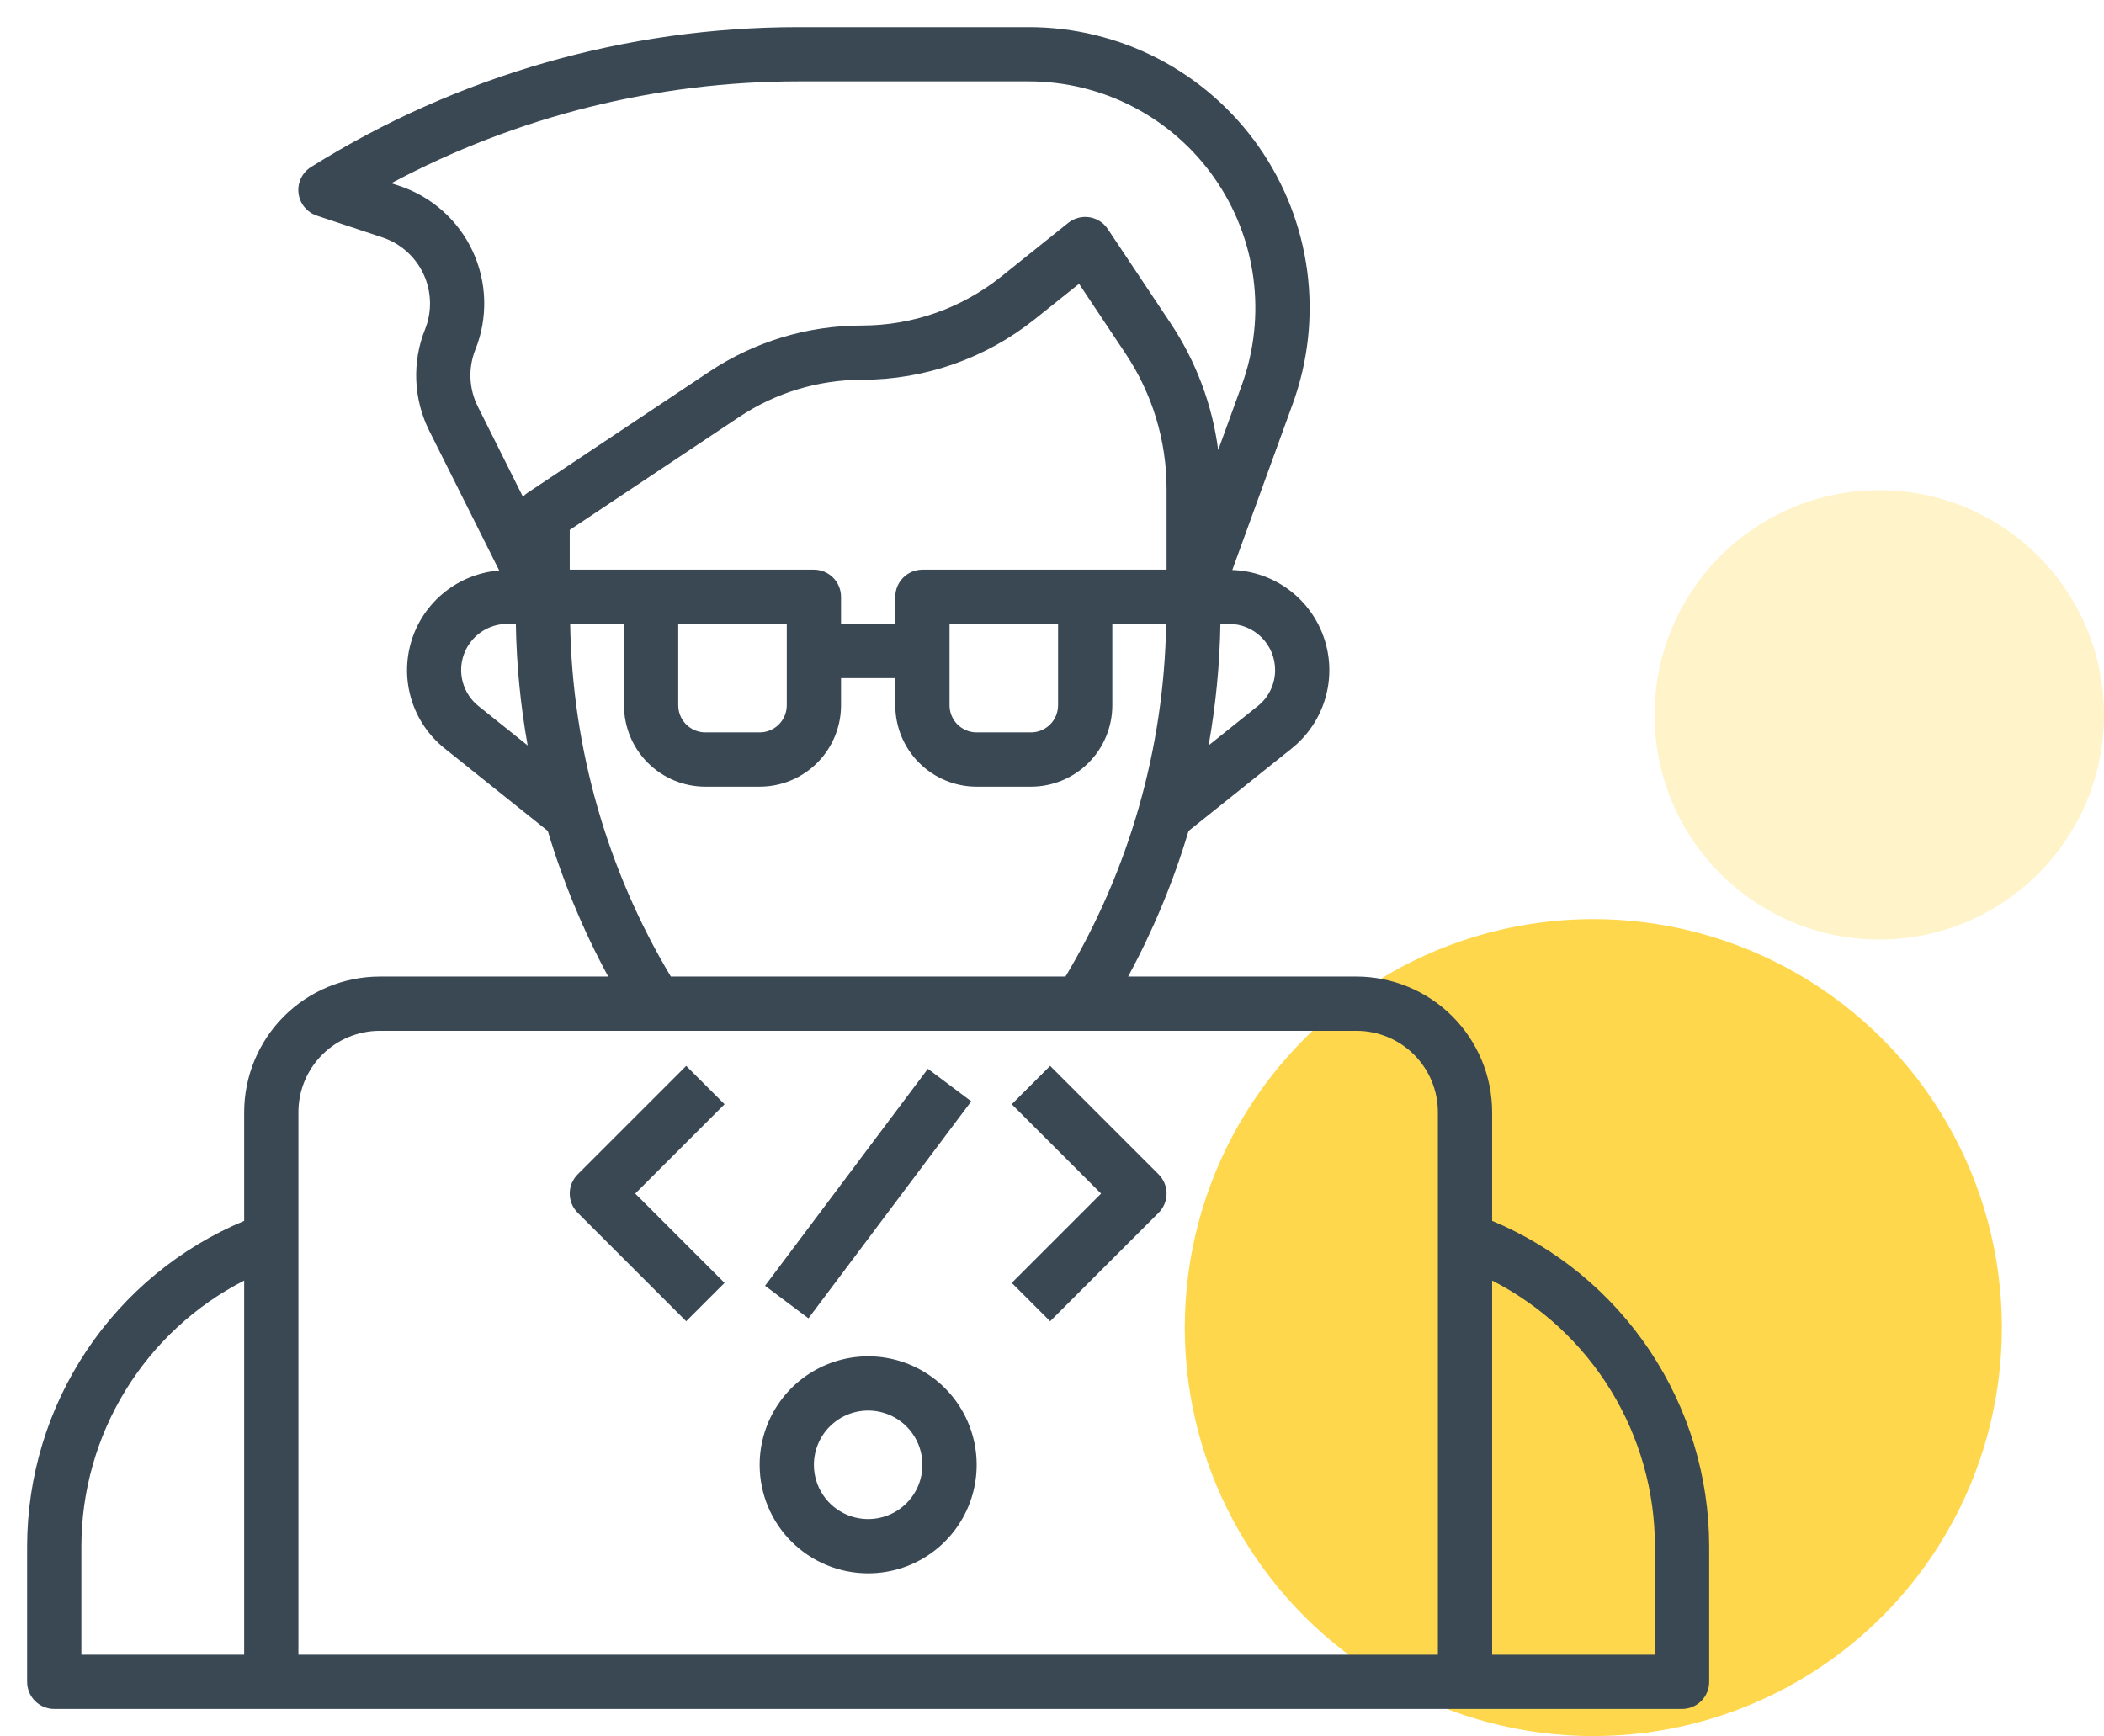
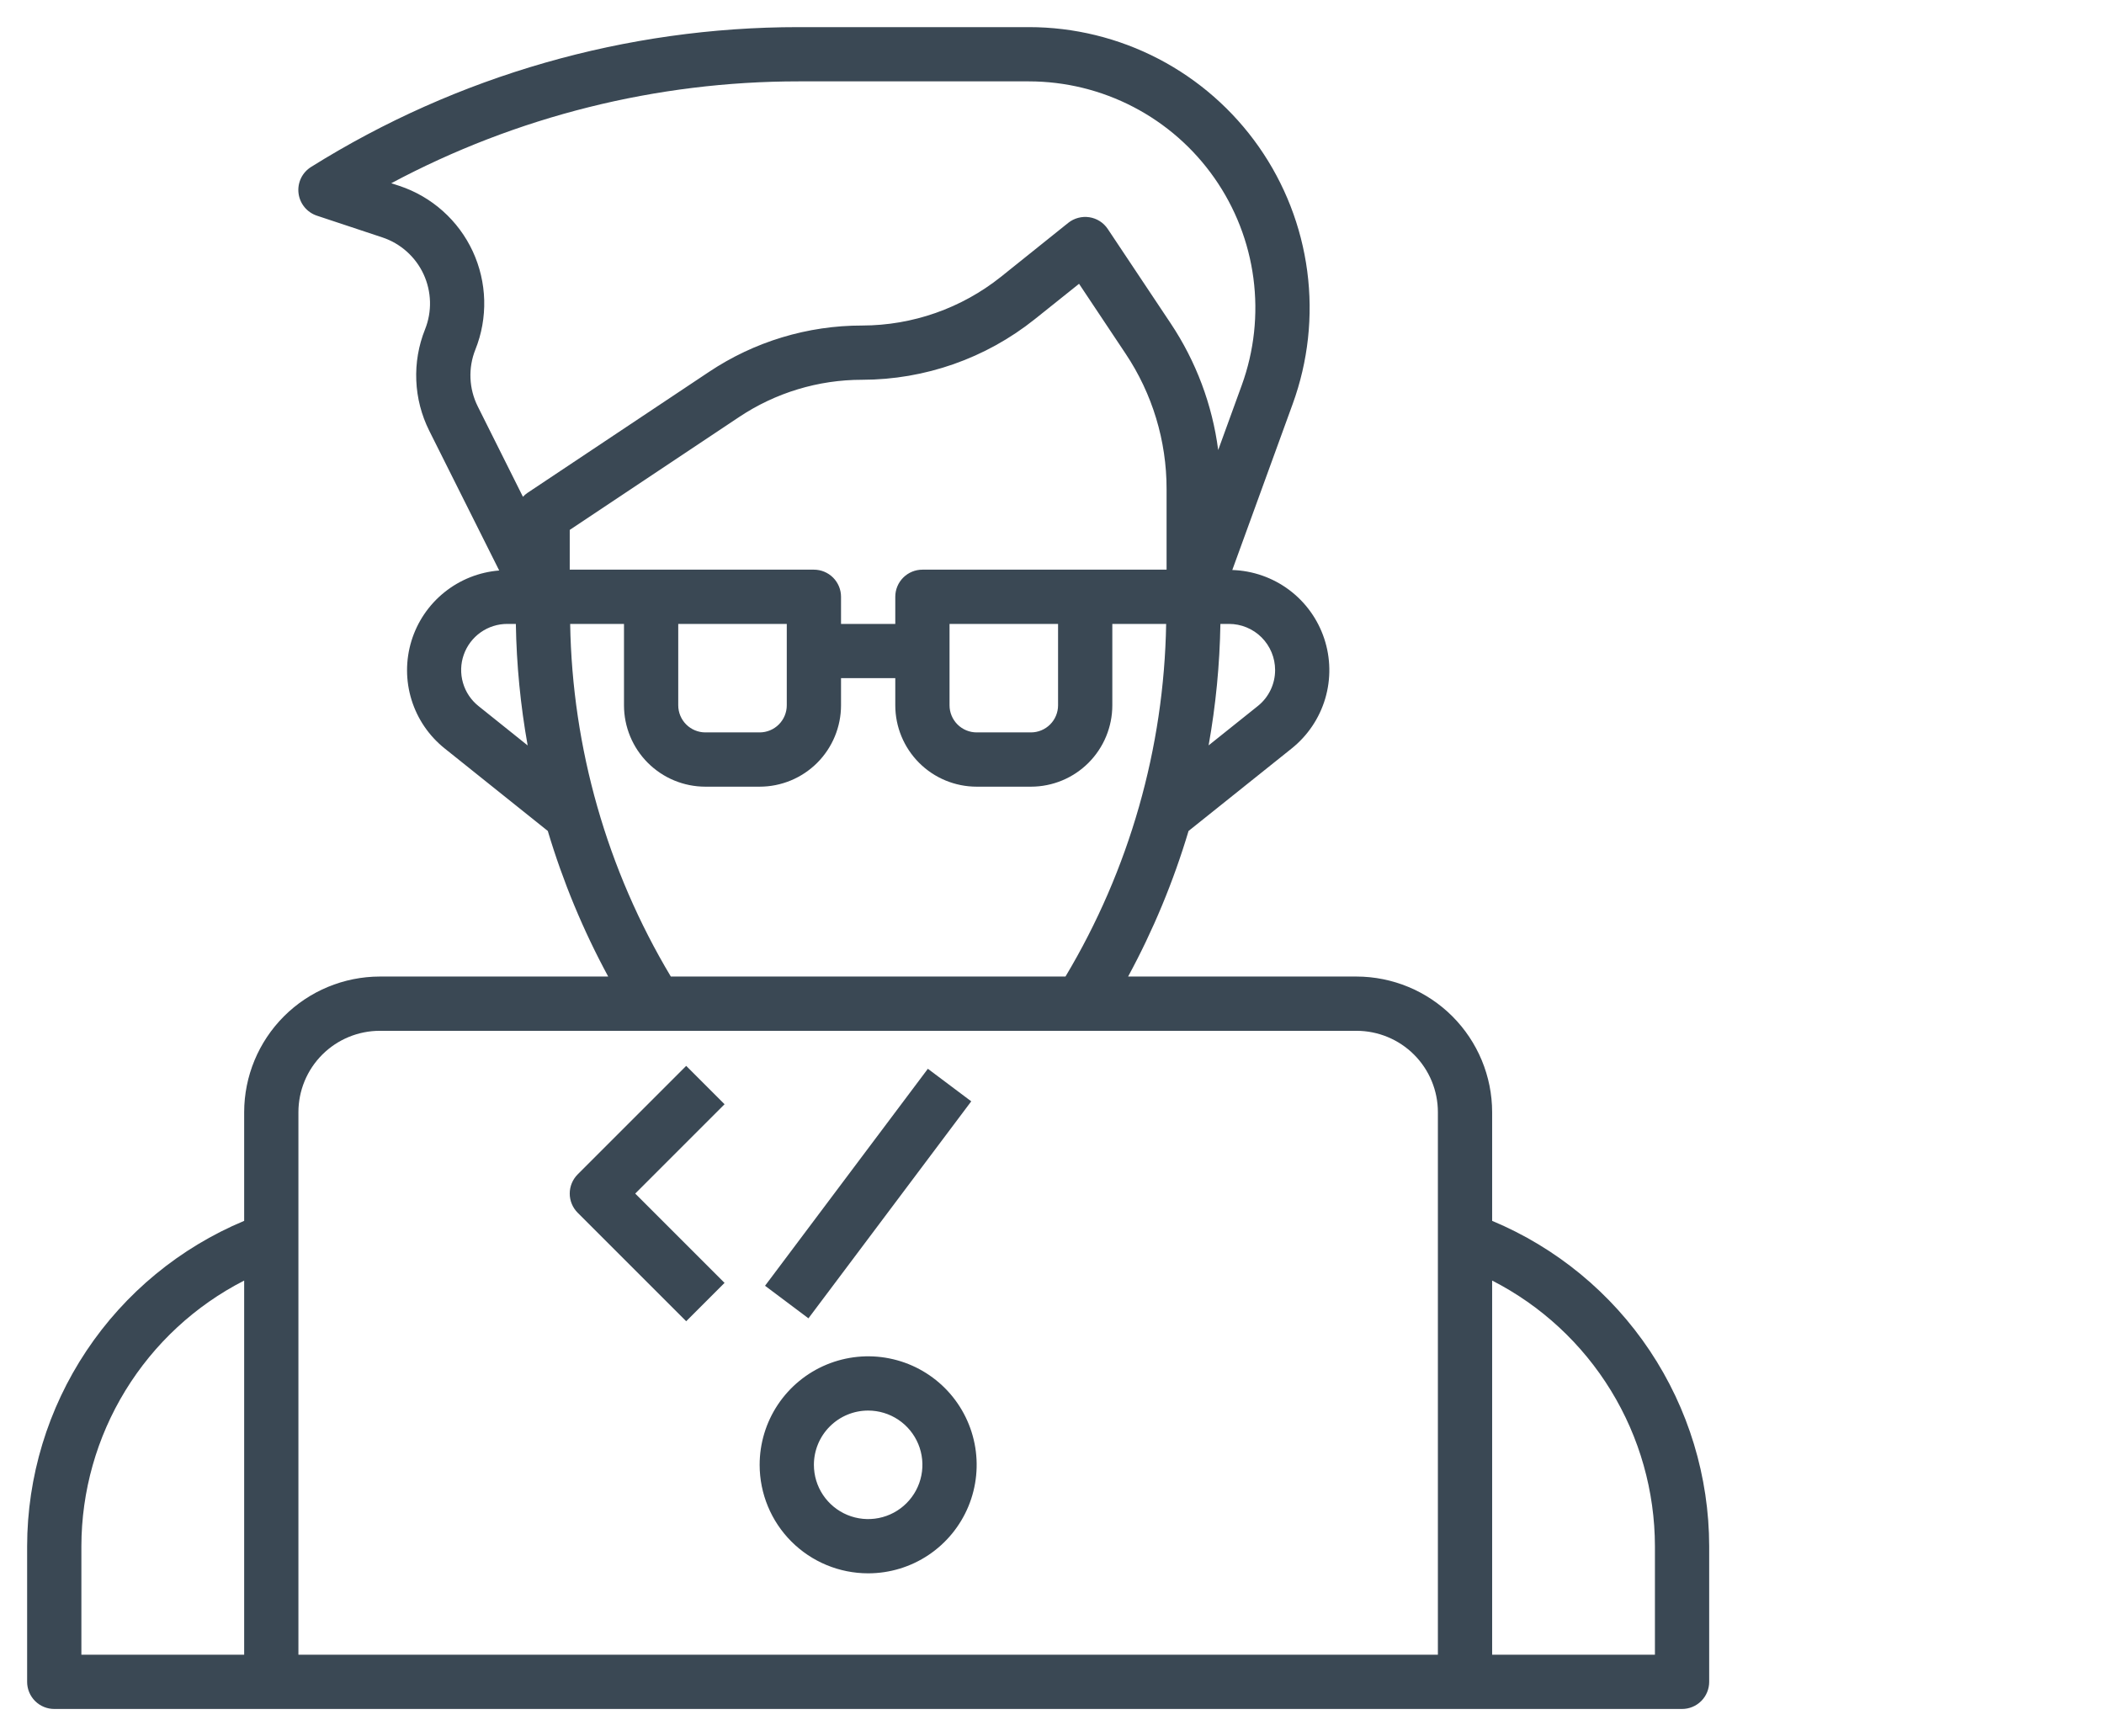
<svg xmlns="http://www.w3.org/2000/svg" width="103" height="85" viewBox="0 0 103 85" fill="none">
-   <circle cx="78" cy="65" r="20" fill="#FFD74D" />
-   <circle cx="92" cy="35" r="11" fill="#FFD74D" fill-opacity="0.3" />
  <path d="M73.047 59.774V54.453C73.045 52.693 72.344 51.005 71.1 49.76C69.855 48.515 68.167 47.815 66.406 47.812H55.226C56.455 45.545 57.447 43.156 58.185 40.684L63.232 36.646C64.016 36.019 64.59 35.167 64.875 34.205C65.16 33.243 65.143 32.216 64.826 31.263C64.51 30.311 63.908 29.478 63.104 28.878C62.299 28.278 61.329 27.94 60.326 27.908L63.285 19.772C64.04 17.695 64.284 15.468 63.995 13.277C63.706 11.087 62.893 8.998 61.626 7.189C60.358 5.379 58.673 3.901 56.714 2.881C54.754 1.861 52.577 1.328 50.368 1.328H39.092C30.655 1.326 22.387 3.697 15.234 8.171C15.019 8.304 14.846 8.495 14.736 8.723C14.627 8.951 14.584 9.205 14.614 9.456C14.644 9.708 14.745 9.945 14.905 10.141C15.065 10.336 15.278 10.482 15.518 10.561L18.72 11.624C19.161 11.771 19.567 12.006 19.913 12.316C20.26 12.625 20.539 13.002 20.735 13.424C20.93 13.845 21.037 14.302 21.05 14.767C21.063 15.231 20.98 15.693 20.808 16.125C20.489 16.92 20.343 17.774 20.379 18.63C20.414 19.486 20.631 20.324 21.014 21.091L24.438 27.932C23.458 28.01 22.525 28.381 21.759 28.996C20.992 29.611 20.429 30.442 20.141 31.382C19.854 32.322 19.855 33.326 20.146 34.264C20.436 35.203 21.003 36.033 21.771 36.646L26.817 40.684C27.555 43.156 28.546 45.545 29.774 47.812H18.594C16.833 47.815 15.145 48.515 13.9 49.76C12.655 51.005 11.955 52.693 11.953 54.453V59.774C8.81 61.087 6.124 63.299 4.234 66.133C2.344 68.967 1.333 72.296 1.328 75.703V82.344C1.328 82.696 1.468 83.034 1.717 83.283C1.966 83.532 2.304 83.672 2.656 83.672H82.344C82.696 83.672 83.034 83.532 83.283 83.283C83.532 83.034 83.672 82.696 83.672 82.344V75.703C83.667 72.296 82.656 68.967 80.766 66.133C78.876 63.299 76.19 61.087 73.047 59.774ZM53.125 27.891H45.156C44.804 27.891 44.466 28.031 44.217 28.28C43.968 28.529 43.828 28.866 43.828 29.219V30.547H41.172V29.219C41.172 28.866 41.032 28.529 40.783 28.28C40.534 28.031 40.196 27.891 39.844 27.891H27.891V25.945L36.181 20.419C37.965 19.227 40.062 18.592 42.208 18.594C45.277 18.59 48.255 17.546 50.653 15.631L52.824 13.895L55.101 17.313C56.413 19.276 57.112 21.583 57.109 23.943V27.891H53.125ZM51.797 30.547V34.531C51.797 34.883 51.657 35.221 51.408 35.47C51.159 35.719 50.821 35.859 50.469 35.859H47.812C47.46 35.859 47.122 35.719 46.873 35.47C46.624 35.221 46.484 34.883 46.484 34.531V30.547H51.797ZM38.516 30.547V34.531C38.516 34.883 38.376 35.221 38.127 35.47C37.878 35.719 37.54 35.859 37.188 35.859H34.531C34.179 35.859 33.841 35.719 33.592 35.47C33.343 35.221 33.203 34.883 33.203 34.531V30.547H38.516ZM62.422 32.805C62.423 33.144 62.347 33.478 62.2 33.783C62.053 34.089 61.84 34.357 61.575 34.568L59.167 36.494C59.518 34.53 59.711 32.542 59.744 30.547H60.164C60.461 30.547 60.754 30.605 61.028 30.719C61.302 30.832 61.551 30.998 61.761 31.208C61.97 31.418 62.136 31.667 62.25 31.941C62.364 32.215 62.422 32.508 62.422 32.805ZM23.273 17.112C23.58 16.344 23.726 15.522 23.704 14.696C23.682 13.87 23.491 13.057 23.144 12.307C22.796 11.557 22.299 10.887 21.683 10.336C21.067 9.785 20.345 9.366 19.561 9.104L19.154 8.971C25.289 5.696 32.137 3.983 39.092 3.984H50.368C52.15 3.985 53.905 4.414 55.486 5.237C57.067 6.06 58.426 7.251 59.448 8.711C60.471 10.17 61.127 11.854 61.36 13.621C61.593 15.388 61.398 17.184 60.79 18.859L59.636 22.034C59.347 19.816 58.552 17.695 57.311 15.834L54.23 11.211C54.128 11.058 53.995 10.927 53.84 10.828C53.684 10.729 53.51 10.664 53.328 10.636C53.146 10.608 52.961 10.618 52.783 10.666C52.605 10.713 52.439 10.796 52.295 10.911L48.995 13.557C47.066 15.095 44.674 15.934 42.208 15.938C39.538 15.935 36.927 16.726 34.707 18.209L25.825 24.129C25.743 24.185 25.667 24.25 25.6 24.323L23.39 19.902C23.174 19.471 23.052 19 23.032 18.519C23.012 18.038 23.094 17.559 23.273 17.112ZM23.427 34.571C23.06 34.279 22.794 33.881 22.664 33.43C22.534 32.98 22.547 32.501 22.702 32.059C22.857 31.616 23.146 31.233 23.528 30.962C23.91 30.692 24.367 30.546 24.836 30.547H25.253C25.286 32.542 25.48 34.532 25.831 36.497L23.427 34.571ZM27.912 30.547H30.547V34.531C30.547 35.588 30.967 36.601 31.714 37.349C32.461 38.096 33.474 38.516 34.531 38.516H37.188C38.244 38.516 39.258 38.096 40.005 37.349C40.752 36.601 41.172 35.588 41.172 34.531V33.203H43.828V34.531C43.828 35.588 44.248 36.601 44.995 37.349C45.742 38.096 46.756 38.516 47.812 38.516H50.469C51.526 38.516 52.539 38.096 53.286 37.349C54.033 36.601 54.453 35.588 54.453 34.531V30.547H57.088C56.985 36.634 55.285 42.588 52.16 47.812H32.84C29.715 42.588 28.015 36.634 27.912 30.547ZM18.594 50.469H66.406C67.463 50.469 68.476 50.889 69.224 51.636C69.971 52.383 70.391 53.396 70.391 54.453V81.016H14.609V54.453C14.609 53.396 15.029 52.383 15.776 51.636C16.524 50.889 17.537 50.469 18.594 50.469ZM3.984 75.703C3.988 73.012 4.734 70.374 6.14 68.079C7.546 65.785 9.557 63.922 11.953 62.697V81.016H3.984V75.703ZM81.016 81.016H73.047V62.697C75.443 63.922 77.454 65.785 78.86 68.079C80.266 70.374 81.012 73.012 81.016 75.703V81.016Z" fill="#3A4854" />
  <path d="M42.5 77.031C43.551 77.031 44.578 76.72 45.452 76.136C46.325 75.552 47.006 74.722 47.408 73.752C47.81 72.781 47.915 71.713 47.71 70.682C47.505 69.652 46.999 68.705 46.257 67.962C45.514 67.219 44.567 66.713 43.536 66.508C42.506 66.303 41.438 66.409 40.467 66.811C39.496 67.213 38.667 67.894 38.083 68.767C37.499 69.641 37.188 70.668 37.188 71.719C37.188 73.128 37.747 74.479 38.743 75.475C39.74 76.472 41.091 77.031 42.5 77.031ZM42.5 69.062C43.025 69.062 43.539 69.218 43.976 69.51C44.413 69.802 44.753 70.217 44.954 70.702C45.155 71.188 45.208 71.722 45.105 72.237C45.003 72.752 44.75 73.225 44.378 73.597C44.007 73.969 43.533 74.222 43.018 74.324C42.503 74.427 41.969 74.374 41.483 74.173C40.998 73.972 40.583 73.631 40.291 73.195C39.999 72.758 39.844 72.244 39.844 71.719C39.844 71.014 40.124 70.339 40.622 69.841C41.12 69.342 41.795 69.062 42.5 69.062Z" fill="#3A4854" />
  <path d="M33.592 64.689L35.47 62.811L31.097 58.438L35.47 54.064L33.592 52.186L28.28 57.498C28.031 57.748 27.891 58.085 27.891 58.438C27.891 58.79 28.031 59.127 28.28 59.377L33.592 64.689Z" fill="#3A4854" />
-   <path d="M51.408 64.689L56.72 59.377C56.969 59.127 57.109 58.79 57.109 58.438C57.109 58.085 56.969 57.748 56.72 57.498L51.408 52.186L49.53 54.064L53.903 58.438L49.53 62.811L51.408 64.689Z" fill="#3A4854" />
  <path d="M45.423 52.328L37.452 62.952L39.577 64.546L47.547 53.922L45.423 52.328Z" fill="#3A4854" />
</svg>